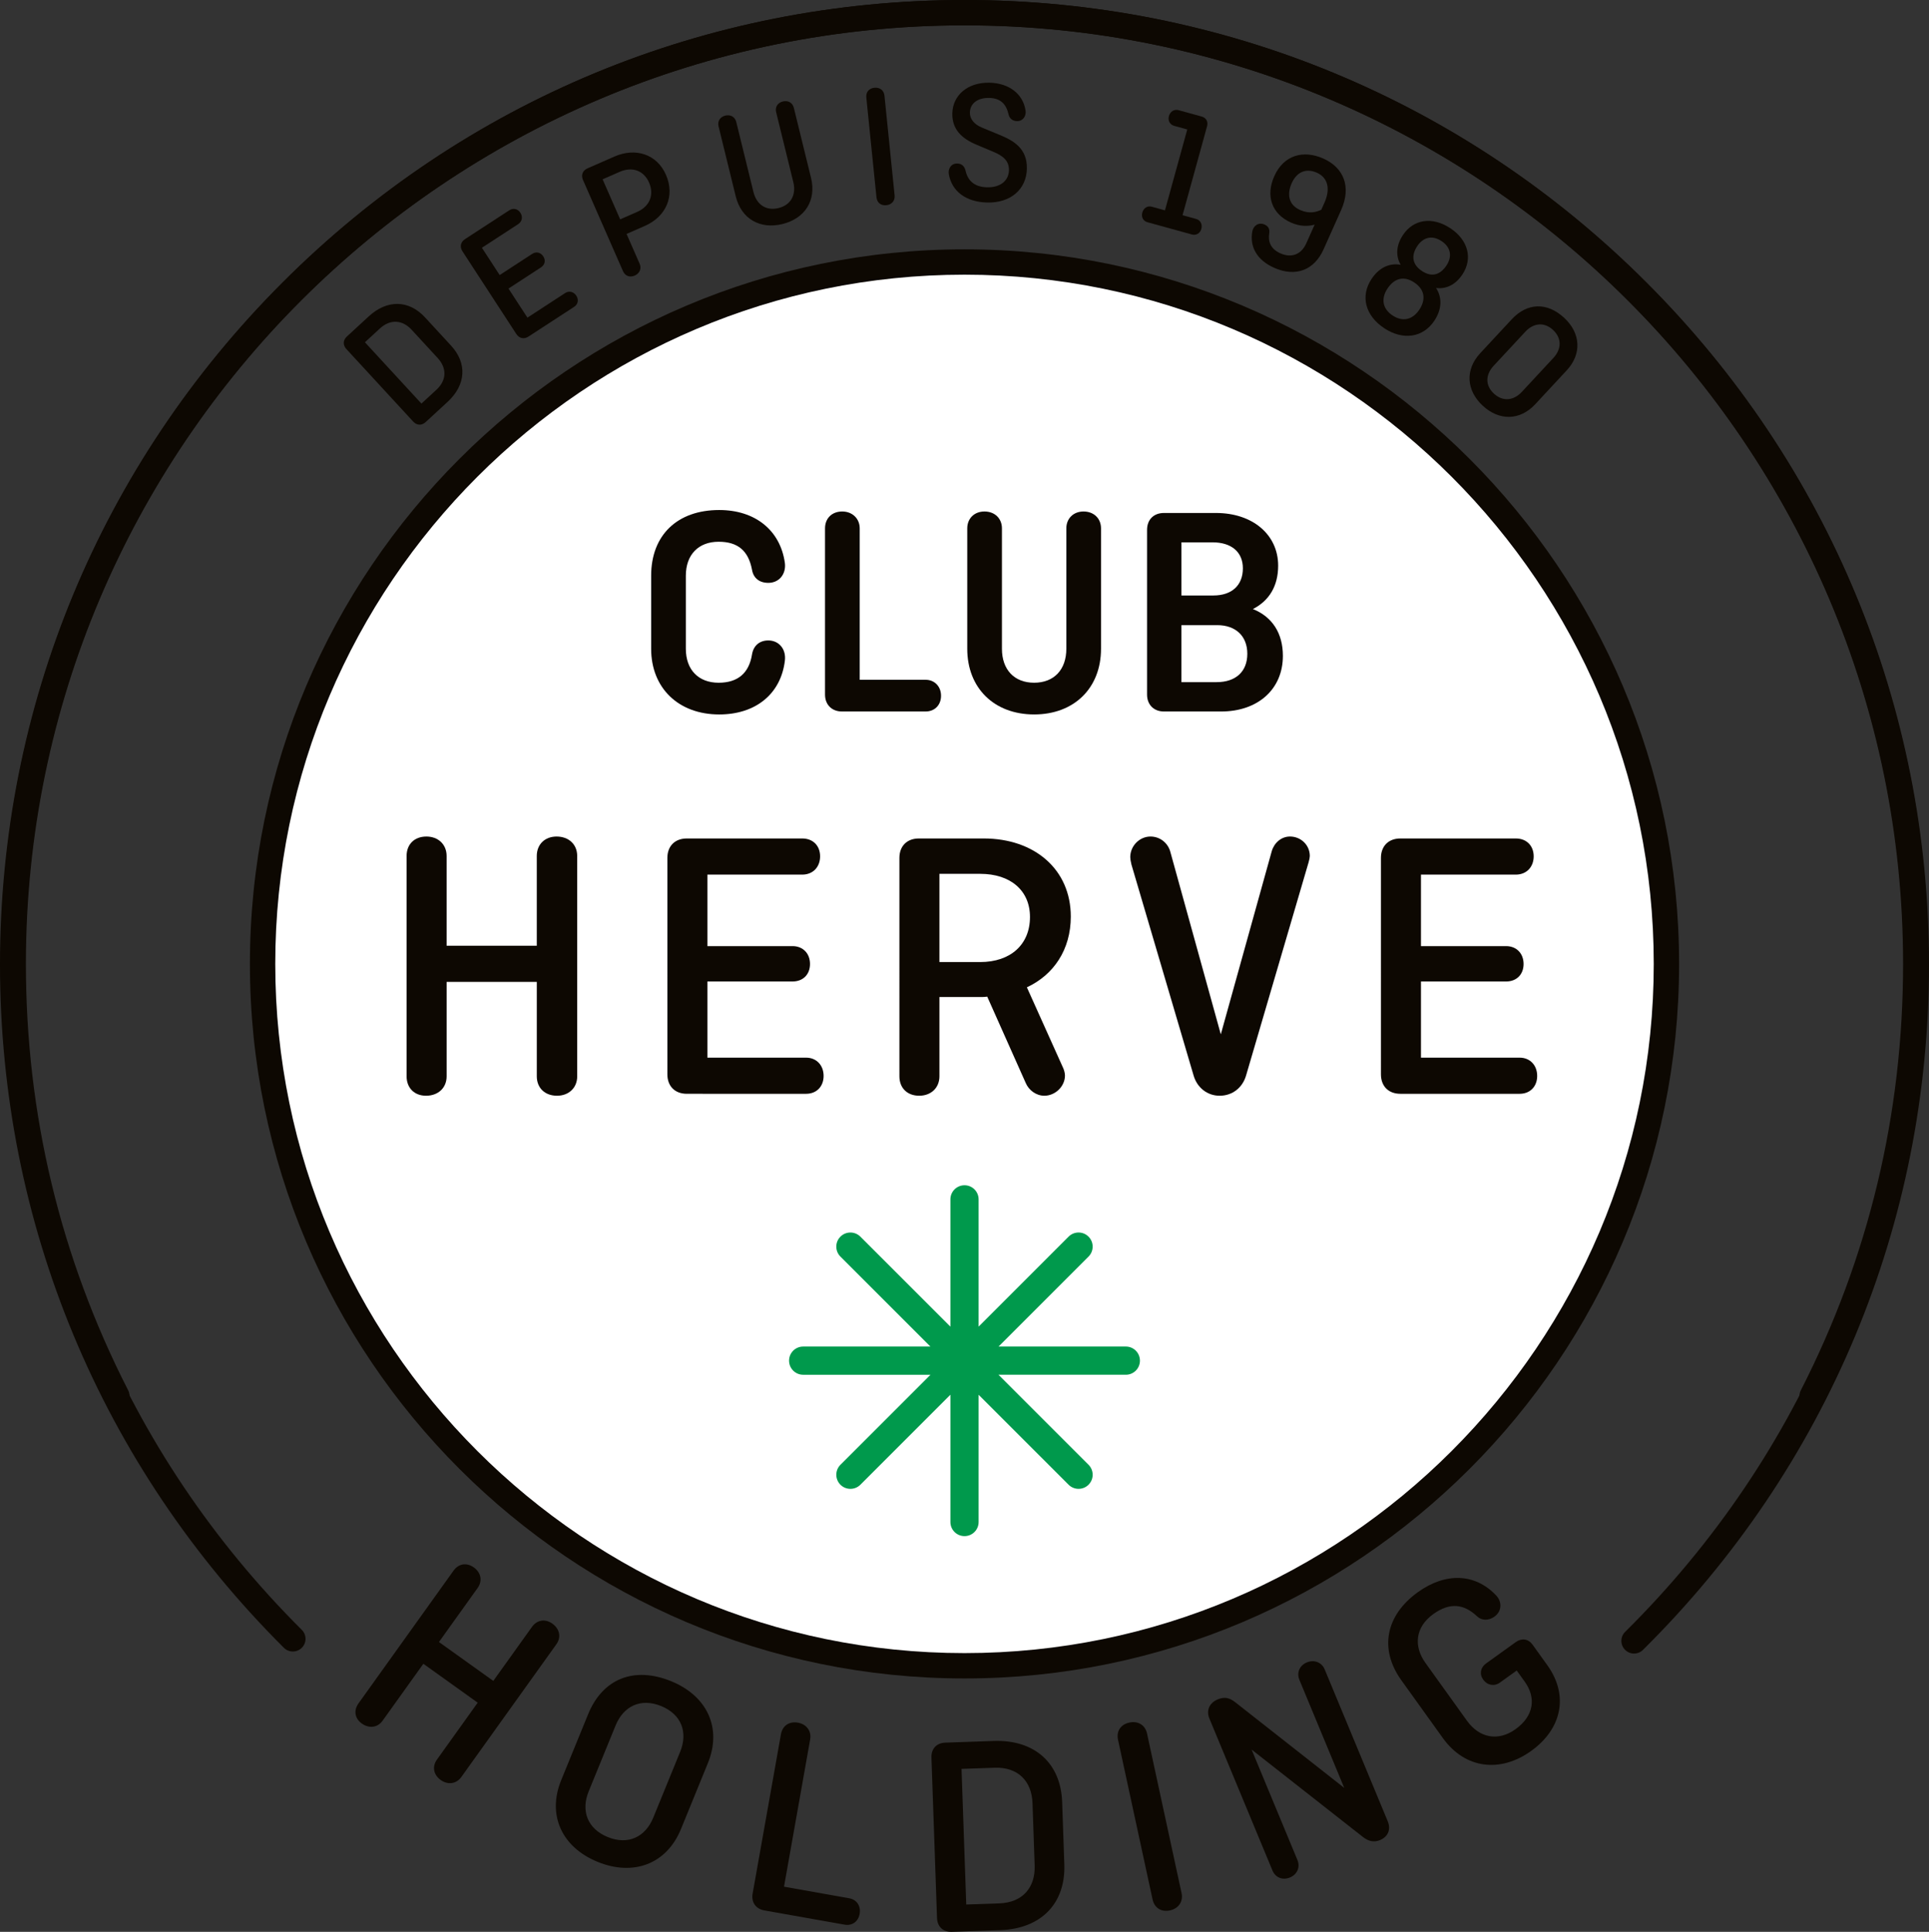
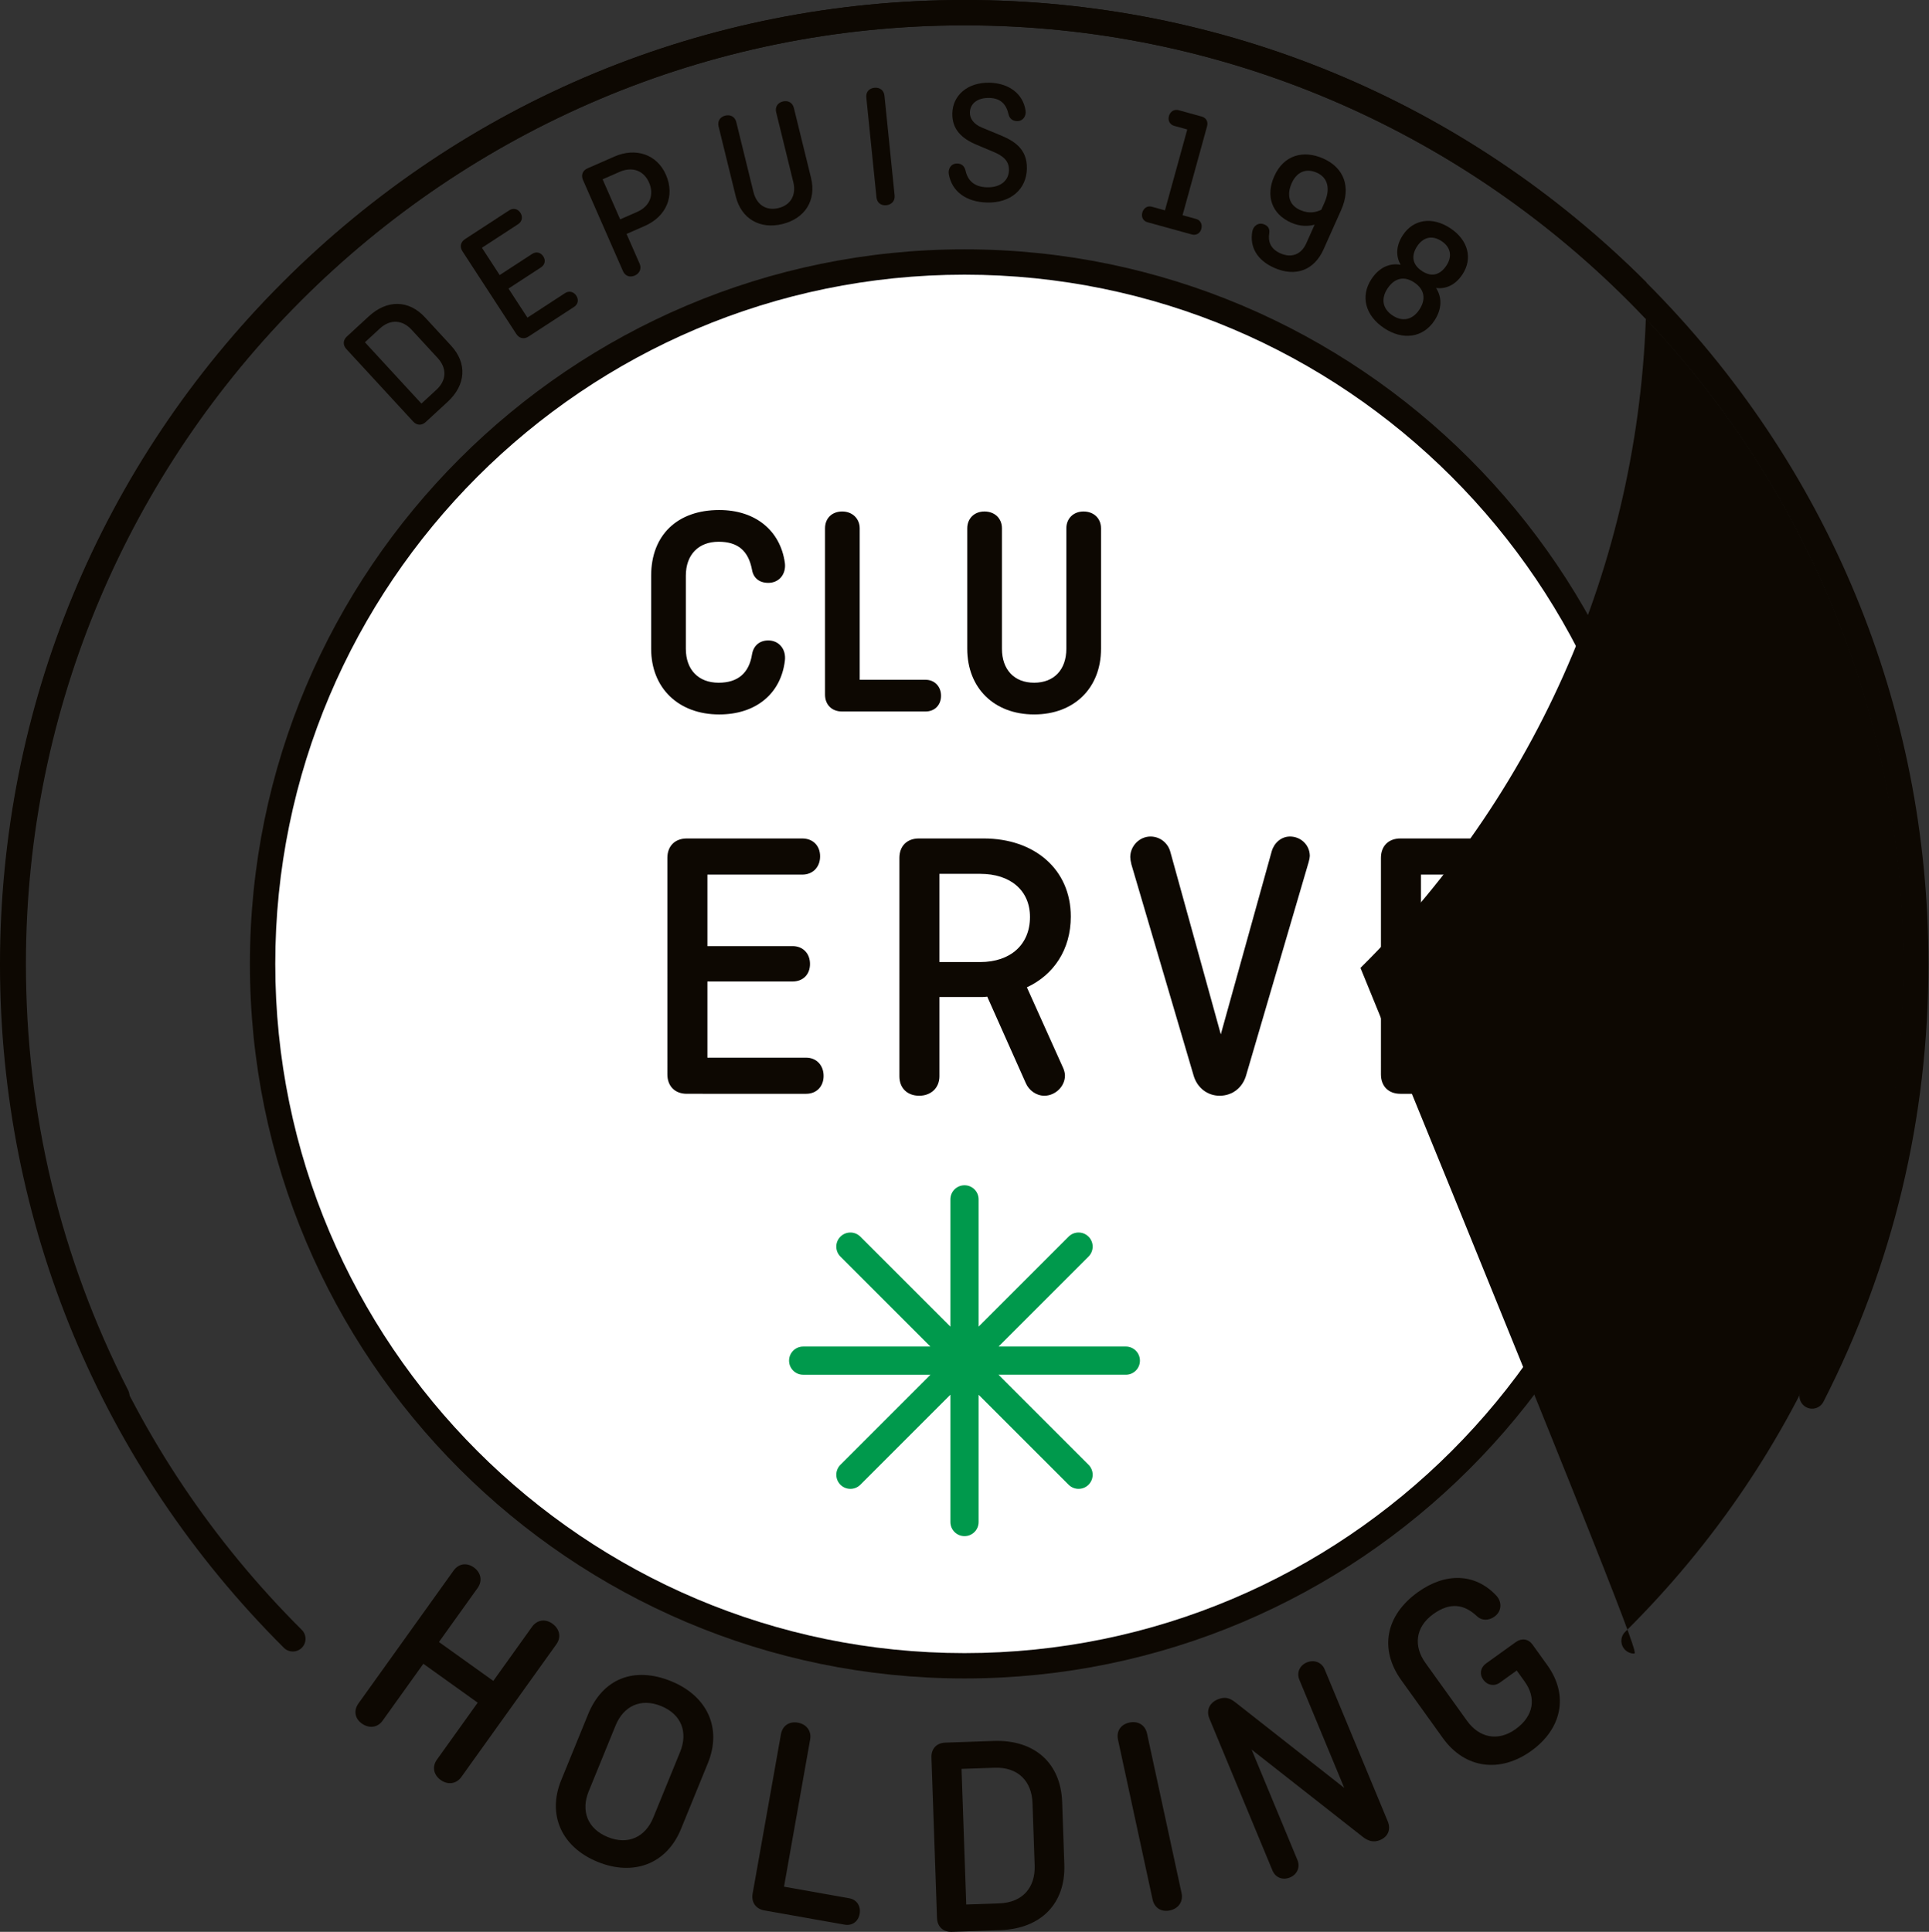
<svg xmlns="http://www.w3.org/2000/svg" version="1.1" id="Calque_1" x="0px" y="0px" viewBox="0 0 206.767 207.081" style="enable-background:new 0 0 206.767 207.081;" xml:space="preserve">
  <rect x="0" y="0" width="206.767" height="207.081" fill="#333333" stroke="none" />
  <style type="text/css">
	.st0{fill:#FFFFFF;}
	.st1{fill:#0D0802;}
	.st2{fill:#00994C;}
</style>
  <g>
    <circle class="st0" cx="103.384" cy="103.323" r="75.198" />
    <path class="st1" d="M103.384,179.919c-42.235,0-76.596-34.361-76.596-76.596s34.361-76.596,76.596-76.596   s76.596,34.361,76.596,76.596S145.619,179.919,103.384,179.919z M103.384,29.444   c-40.737,0-73.879,33.142-73.879,73.879s33.142,73.879,73.879,73.879s73.879-33.142,73.879-73.879   S144.121,29.444,103.384,29.444z" />
    <path class="st2" d="M120.677,144.341h-13.642l9.643-9.643c0.591-0.591,0.591-1.547,0-2.138   c-0.59-0.59-1.547-0.59-2.137,0l-9.645,9.645v-13.64c0-0.836-0.676-1.512-1.511-1.512   s-1.512,0.676-1.512,1.512v13.646l-9.651-9.65c-0.59-0.59-1.547-0.59-2.137,0   c-0.591,0.59-0.591,1.547,0,2.138l9.643,9.643H86.09c-0.835,0-1.511,0.676-1.511,1.512   c0,0.835,0.676,1.511,1.511,1.511h13.646l-9.651,9.651c-0.59,0.59-0.59,1.547,0,2.138   c0.295,0.295,0.682,0.442,1.069,0.442c0.387,0,0.773-0.147,1.069-0.442l9.65-9.65v13.647   c0,0.835,0.676,1.511,1.512,1.511s1.511-0.676,1.511-1.511v-13.642l9.645,9.644   c0.295,0.295,0.682,0.442,1.069,0.442c0.387,0,0.773-0.147,1.069-0.442   c0.59-0.591,0.59-1.547,0-2.138l-9.652-9.651H120.677c0.836,0,1.511-0.676,1.511-1.511   C122.188,145.017,121.513,144.341,120.677,144.341z" />
    <g>
      <path class="st1" d="M49.447,190.486c-0.539,0.753-1.451,0.86-2.205,0.321    c-0.778-0.557-0.946-1.437-0.406-2.19l4.368-6.101l-5.825-4.17l-4.368,6.101    c-0.539,0.754-1.451,0.86-2.23,0.303c-0.753-0.539-0.895-1.401-0.356-2.154l10.192-14.236    c0.54-0.753,1.401-0.896,2.18-0.338c0.753,0.539,0.946,1.437,0.406,2.19l-4.152,5.8    l5.825,4.17l4.152-5.8c0.539-0.753,1.426-0.878,2.179-0.339    c0.778,0.558,0.971,1.455,0.432,2.208L49.447,190.486z" />
      <path class="st1" d="M72.994,196.058c-1.542,3.774-5.112,5.084-8.943,3.519    c-3.803-1.553-5.435-4.989-3.894-8.762l2.884-7.062c1.542-3.774,4.883-5.178,8.915-3.531    c3.83,1.565,5.463,5,3.921,8.774L72.994,196.058z M63.102,192.017    c-0.841,2.058-0.167,4.002,2.035,4.901c2.202,0.899,4.044-0.017,4.884-2.075l2.885-7.062    c0.841-2.058,0.167-4.002-2.035-4.901c-2.201-0.899-4.043,0.016-4.884,2.074L63.102,192.017z" />
      <path class="st1" d="M84.038,202.241l6.993,1.242c0.821,0.145,1.261,0.851,1.114,1.672    c-0.145,0.821-0.795,1.302-1.617,1.156l-8.605-1.528c-0.912-0.162-1.412-0.878-1.251-1.79    l3.036-17.089c0.162-0.912,0.878-1.412,1.821-1.245c0.912,0.162,1.473,0.889,1.311,1.801    L84.038,202.241z" />
      <path class="st1" d="M113.85,193.165l0.233,6.698c0.144,4.167-2.481,6.885-6.864,7.037l-5.185,0.18    c-0.956,0.033-1.565-0.564-1.597-1.49l-0.597-17.193c-0.032-0.926,0.533-1.564,1.49-1.597    l5.185-0.18C110.899,186.468,113.707,188.998,113.85,193.165z M103.066,189.614l0.504,14.538    l3.55-0.123c2.5-0.087,3.866-1.71,3.784-4.056l-0.232-6.698    c-0.082-2.346-1.556-3.871-4.056-3.784L103.066,189.614z" />
      <path class="st1" d="M126.652,202.934c0.195,0.906-0.338,1.653-1.243,1.849    c-0.936,0.203-1.67-0.271-1.867-1.176l-3.703-17.115c-0.196-0.906,0.277-1.64,1.212-1.843    c0.936-0.202,1.701,0.264,1.897,1.17L126.652,202.934z" />
      <path class="st1" d="M148.75,195.231c0.355,0.856,0.05,1.651-0.835,2.018    c-0.684,0.284-1.266,0.091-1.805-0.321l-11.952-9.384l4.912,11.837    c0.32,0.77-0.025,1.549-0.796,1.869c-0.799,0.331-1.565,0.014-1.885-0.756l-6.759-16.287    c-0.355-0.856,0.007-1.674,0.891-2.041c0.713-0.296,1.247-0.217,1.955,0.359l11.61,9.124    l-4.805-11.581c-0.319-0.77,0.026-1.549,0.796-1.868c0.769-0.32,1.594-0.026,1.913,0.744    L148.75,195.231z" />
      <path class="st1" d="M159.292,178.308l3.186-2.288c0.627-0.45,1.342-0.355,1.792,0.272l1.585,2.207    c2.324,3.236,1.557,6.828-1.729,9.188c-3.311,2.378-7.089,1.935-9.467-1.376l-4.449-6.196    c-2.378-3.311-1.715-6.943,1.771-9.446c2.961-2.126,6.134-2.047,8.395,0.36    c0.604,0.63,0.658,1.657-0.195,2.269c-0.602,0.432-1.356,0.441-1.853-0.038    c-1.4-1.314-2.89-1.537-4.696-0.24c-1.932,1.387-2.135,3.434-0.838,5.24l4.45,6.196    c1.297,1.806,3.301,2.268,5.208,0.899c1.982-1.423,2.214-3.376,0.988-5.082l-0.864-1.204    l-1.806,1.297c-0.602,0.432-1.353,0.287-1.785-0.315C158.552,179.448,158.69,178.741,159.292,178.308z" />
    </g>
    <g>
      <path class="st1" d="M45.563,34.026l2.791,3.029c1.736,1.884,1.601,4.202-0.382,6.028l-2.344,2.16    c-0.432,0.398-0.955,0.364-1.34-0.055l-7.162-7.773c-0.386-0.419-0.378-0.942,0.055-1.341    l2.345-2.16C41.506,32.087,43.828,32.142,45.563,34.026z M39.116,36.69l6.056,6.573l1.605-1.479    c1.13-1.041,1.117-2.345,0.139-3.405l-2.79-3.028c-0.977-1.061-2.275-1.181-3.405-0.14    L39.116,36.69z" />
      <path class="st1" d="M54.504,30.932l2.03,3.116l4.038-2.631c0.429-0.28,0.923-0.148,1.202,0.281    c0.28,0.429,0.19,0.918-0.239,1.197l-4.881,3.179c-0.493,0.321-1.002,0.2-1.313-0.277    l-5.768-8.855c-0.311-0.477-0.216-0.992,0.277-1.313l4.721-3.076    c0.445-0.29,0.928-0.175,1.208,0.255c0.279,0.429,0.2,0.933-0.245,1.224l-3.879,2.527l1.905,2.925    l3.482-2.268c0.429-0.279,0.912-0.164,1.191,0.265c0.28,0.429,0.18,0.902-0.249,1.182    L54.504,30.932z" />
      <path class="st1" d="M62.491,19.294c-0.229-0.521-0.051-1.014,0.488-1.25l2.884-1.264    c2.259-0.991,4.549-0.255,5.516,1.951c1.006,2.293,0.003,4.494-2.256,5.484l-1.963,0.861    l1.402,3.197c0.228,0.521-0.001,1.036-0.522,1.265c-0.539,0.236-1.038,0.041-1.267-0.48    L62.491,19.294z M64.593,19.222l1.881,4.291l1.825-0.8c1.354-0.594,1.843-1.844,1.271-3.147    c-0.563-1.286-1.798-1.739-3.152-1.144L64.593,19.222z" />
      <path class="st1" d="M85.092,11.563l1.841,7.5c0.597,2.432-0.667,4.364-3.062,4.952    c-2.395,0.588-4.411-0.539-5.008-2.971l-1.841-7.499c-0.136-0.553,0.161-1.017,0.714-1.152    c0.571-0.14,1.048,0.134,1.184,0.686l1.841,7.499c0.326,1.327,1.326,2.058,2.69,1.723    c1.345-0.33,1.911-1.446,1.585-2.773l-1.841-7.499c-0.136-0.553,0.161-1.017,0.714-1.152    C84.479,10.737,84.956,11.01,85.092,11.563z" />
      <path class="st1" d="M95.893,20.955c0.058,0.566-0.319,0.986-0.886,1.044    c-0.585,0.06-1.001-0.279-1.059-0.846l-1.088-10.703c-0.058-0.566,0.281-0.983,0.867-1.042    c0.585-0.059,1.02,0.278,1.077,0.844L95.893,20.955z" />
      <path class="st1" d="M108.111,12.278c-0.256-1.127-0.866-1.749-2.061-1.78    c-1.29-0.033-2.066,0.611-2.09,1.56c-0.016,0.645,0.404,1.244,1.268,1.608l1.859,0.769    c1.484,0.608,3.039,1.426,2.982,3.664c-0.057,2.219-1.764,3.675-4.269,3.611    c-2.257-0.057-3.766-1.197-4.098-3.028c-0.099-0.572,0.219-1.171,0.922-1.153    c0.436,0.011,0.752,0.266,0.872,0.762c0.221,1.012,0.885,1.75,2.289,1.786    c1.48,0.038,2.335-0.738,2.363-1.819c0.026-1.025-0.644-1.554-1.658-1.979l-1.822-0.768    c-1.559-0.647-2.634-1.643-2.59-3.369c0.049-1.897,1.604-3.338,4.013-3.276    c2.068,0.053,3.557,1.192,3.834,2.965c0.099,0.61-0.277,1.17-0.922,1.153    C108.549,12.972,108.214,12.717,108.111,12.278z" />
      <path class="st1" d="M126.335,11.811l2.469,0.681c0.494,0.136,0.715,0.551,0.579,1.045l-2.627,9.532    l1.464,0.403c0.457,0.126,0.685,0.582,0.554,1.058s-0.556,0.733-1.014,0.606l-4.756-1.311    c-0.476-0.131-0.692-0.564-0.56-1.04c0.131-0.476,0.543-0.756,1.018-0.625l1.409,0.388    l2.39-8.671l-1.39-0.383c-0.476-0.131-0.709-0.57-0.578-1.045    C125.429,11.955,125.859,11.68,126.335,11.811z" />
      <path class="st1" d="M141.858,17.001c2.165,0.968,3.017,3.012,1.894,5.523l-1.882,4.208    c-0.999,2.234-3.004,2.999-5.307,1.969c-1.819-0.813-2.636-2.238-2.326-3.908    c0.103-0.556,0.644-1.021,1.32-0.719c0.38,0.17,0.563,0.459,0.49,0.947    c-0.141,0.872,0.148,1.666,1.187,2.131c1.23,0.55,2.263,0.098,2.782-1.063l0.899-2.009    c-0.688,0.191-1.571,0.212-2.54-0.222c-2.078-0.93-2.722-2.881-1.785-4.976    C137.604,16.615,139.711,16.04,141.858,17.001z M141.627,22.488l0.341-0.762    c0.65-1.455,0.386-2.674-0.809-3.209c-1.194-0.534-2.176-0.059-2.703,1.119    c-0.496,1.108-0.402,2.293,0.896,2.873C140.356,22.958,141.102,22.731,141.627,22.488z" />
      <path class="st1" d="M153.928,30.87c0.635,0.966,0.671,2.219-0.177,3.501    c-1.215,1.836-3.372,2.138-5.382,0.808c-2.025-1.34-2.575-3.433-1.36-5.269    c0.848-1.282,1.989-1.733,3.126-1.527c-0.53-0.919-0.513-2.045,0.241-3.185    c1.121-1.694,3.135-2.021,5.082-0.734c1.931,1.278,2.417,3.26,1.297,4.953    C155.991,30.573,154.955,31.003,153.928,30.87z M149.27,33.817c1.092,0.722,2.159,0.45,2.871-0.626    c0.691-1.045,0.619-2.139-0.552-2.914c-1.171-0.775-2.175-0.393-2.866,0.652    C148.011,32.006,148.179,33.095,149.27,33.817z M152.422,29.054c1.092,0.722,1.991,0.361,2.619-0.589    c0.639-0.965,0.478-1.959-0.52-2.619c-1.013-0.67-1.975-0.42-2.613,0.546    C151.279,27.342,151.314,28.321,152.422,29.054z" />
-       <path class="st1" d="M164.56,43.332c-1.653,1.779-3.882,1.78-5.632,0.153    c-1.752-1.627-1.913-3.849-0.26-5.628l3.37-3.627c1.653-1.779,3.784-1.871,5.632-0.153    c1.752,1.627,1.913,3.85,0.26,5.629L164.56,43.332z M160.099,39.213    c-0.865,0.932-0.93,2.089,0.029,2.979c0.959,0.891,2.121,0.754,2.987-0.176l3.396-3.655    c0.865-0.931,0.916-2.101-0.043-2.992c-0.96-0.891-2.108-0.742-2.973,0.19L160.099,39.213z" />
    </g>
    <path class="st1" d="M194.241,151.003c-0.208,0-0.419-0.048-0.617-0.149   c-0.668-0.341-0.933-1.16-0.592-1.828c7.271-14.232,10.957-29.609,10.957-45.703   c0-55.474-45.132-100.606-100.606-100.606c-55.474,0-100.606,45.132-100.606,100.606   c0,16.093,3.686,31.47,10.957,45.703c0.341,0.668,0.077,1.486-0.592,1.828   c-0.668,0.341-1.486,0.077-1.828-0.592c-7.468-14.619-11.254-30.412-11.254-46.939   c0-27.599,10.748-53.545,30.263-73.061C49.838,10.748,75.785,0,103.384,0s53.545,10.748,73.06,30.263   c19.515,19.515,30.263,45.462,30.263,73.061c0,16.527-3.787,32.32-11.255,46.939   C195.212,150.732,194.735,151.003,194.241,151.003z" />
    <path class="st1" d="M82.354,68.651c-0.938,0-1.59,0.557-1.745,1.491   c-0.321,2.019-1.525,3.042-3.581,3.042c-2.168,0-3.514-1.395-3.514-3.641v-7.83   c0-2.246,1.347-3.641,3.514-3.641c2.057,0,3.195,0.959,3.581,3.014   c0.153,0.885,0.789,1.393,1.745,1.393c0.539,0,1.016-0.205,1.344-0.578   c0.351-0.399,0.509-0.963,0.433-1.55c-0.486-3.504-3.184-5.68-7.039-5.68   c-4.5,0-7.296,2.698-7.296,7.042v7.83c0,4.212,2.932,7.042,7.296,7.042   c3.921,0,6.619-2.215,7.04-5.779c0.072-0.615-0.086-1.176-0.446-1.581   C83.357,68.855,82.884,68.651,82.354,68.651z" />
    <path class="st1" d="M99.217,72.867h-7.065V56.64c0-1.049-0.788-1.811-1.875-1.811   c-1.102,0-1.843,0.728-1.843,1.811v17.816c0,1.083,0.728,1.811,1.811,1.811h8.971   c0.973,0,1.653-0.693,1.653-1.685C100.87,73.588,100.175,72.867,99.217,72.867z" />
    <path class="st1" d="M116.143,54.829c-1.085,0-1.844,0.745-1.844,1.811v12.902   c0,2.246-1.322,3.641-3.451,3.641c-2.129,0-3.451-1.395-3.451-3.641V56.64   c0-1.067-0.771-1.811-1.875-1.811c-1.085,0-1.843,0.745-1.843,1.811v12.902   c0,4.212,2.881,7.042,7.169,7.042c4.288,0,7.169-2.83,7.169-7.042V56.64   C118.017,55.574,117.247,54.829,116.143,54.829z" />
-     <path class="st1" d="M134.297,65.286c1.774-0.906,2.707-2.504,2.707-4.651c0-3.325-2.739-5.647-6.662-5.647   h-5.579c-1.1,0-1.811,0.711-1.811,1.812v17.657c0,1.083,0.728,1.811,1.811,1.811h6.118   c3.966,0,6.63-2.397,6.63-5.964C137.512,67.882,136.375,66.119,134.297,65.286z M126.638,63.832v-5.697   h3.324c2.041,0,3.26,1.041,3.26,2.785c0,1.823-1.183,2.912-3.165,2.912H126.638z M133.698,70.082   c0,1.903-1.231,3.039-3.293,3.039h-3.768v-6.109h3.831C132.461,67.011,133.698,68.188,133.698,70.082z" />
-     <path class="st1" d="M61.87,115.373c0,1.25-0.916,2.083-2.166,2.083c-1.291,0-2.166-0.833-2.166-2.083   v-10.123h-9.664v10.123c0,1.25-0.917,2.083-2.208,2.083c-1.25,0-2.083-0.833-2.083-2.083V91.754   c0-1.25,0.833-2.083,2.124-2.083c1.25,0,2.166,0.833,2.166,2.083v9.623h9.664v-9.623   c0-1.25,0.875-2.083,2.124-2.083c1.292,0,2.208,0.833,2.208,2.083V115.373z" />
    <path class="st1" d="M75.826,105.209v8.165h10.581c1.125,0,1.875,0.833,1.875,1.958   c0,1.125-0.75,1.916-1.875,1.916H73.618c-1.291,0-2.083-0.833-2.083-2.083V91.962   c0-1.25,0.792-2.083,2.083-2.083H85.99c1.167,0,1.917,0.791,1.917,1.916   c0,1.125-0.75,1.958-1.917,1.958H75.826v7.665h9.123c1.125,0,1.875,0.792,1.875,1.916   c0,1.125-0.75,1.875-1.875,1.875H75.826z" />
    <path class="st1" d="M113.985,114.54c0.083,0.208,0.166,0.5,0.166,0.75   c0,1.167-1.041,2.166-2.208,2.166c-0.875,0-1.667-0.583-2-1.375l-4.124-9.248   c-0.25,0.042-0.458,0.042-0.666,0.042h-4.457v8.498c0,1.25-0.917,2.083-2.166,2.083   c-1.291,0-2.124-0.833-2.124-2.083V91.962c0-1.25,0.792-2.083,2.083-2.083h6.957   c5.415,0,9.331,3.291,9.331,8.373c0,3.541-1.833,6.249-4.707,7.582L113.985,114.54z M100.696,93.67   v9.456h4.374c3.249,0,5.332-1.875,5.332-4.832c0-2.833-2.083-4.624-5.332-4.624H100.696z" />
    <path class="st1" d="M133.564,115.29c-0.375,1.292-1.458,2.166-2.832,2.166   c-1.333,0-2.416-0.875-2.791-2.166l-6.665-22.62c-0.083-0.333-0.125-0.625-0.125-0.792   c0-1.208,1-2.207,2.166-2.207c1.042,0,1.875,0.708,2.125,1.624l5.415,19.579l5.457-19.621   c0.25-0.875,1-1.583,1.958-1.583c1.167,0,2.125,0.916,2.125,2.083   c0,0.125-0.042,0.375-0.125,0.666L133.564,115.29z" />
    <path class="st1" d="M152.312,105.209v8.165h10.581c1.125,0,1.875,0.833,1.875,1.958   c0,1.125-0.75,1.916-1.875,1.916h-12.789c-1.291,0-2.083-0.833-2.083-2.083V91.962   c0-1.25,0.792-2.083,2.083-2.083h12.372c1.167,0,1.917,0.791,1.917,1.916   c0,1.125-0.75,1.958-1.917,1.958H152.312v7.665h9.123c1.125,0,1.875,0.792,1.875,1.916   c0,1.125-0.75,1.875-1.875,1.875H152.312z" />
-     <path class="st1" d="M175.152,177.25c-0.35,0-0.7-0.134-0.966-0.403   c-0.528-0.533-0.523-1.393,0.01-1.921c19.251-19.057,29.854-44.465,29.854-71.543   c0-55.508-45.159-100.667-100.667-100.667c-55.508,0-100.667,45.159-100.667,100.667   c0,26.964,10.524,52.296,29.633,71.327c0.532,0.53,0.533,1.39,0.004,1.921   c-0.529,0.531-1.39,0.533-1.921,0.004C10.808,157.091,0,131.076,0,103.384   c0-27.615,10.754-53.577,30.28-73.103C49.807,10.754,75.769,0,103.384,0   c27.615,0,53.577,10.754,73.103,30.28c19.526,19.527,30.28,45.489,30.28,73.103   c0,27.809-10.888,53.903-30.659,73.473C175.843,177.119,175.498,177.25,175.152,177.25z" />
+     <path class="st1" d="M175.152,177.25c-0.35,0-0.7-0.134-0.966-0.403   c-0.528-0.533-0.523-1.393,0.01-1.921c19.251-19.057,29.854-44.465,29.854-71.543   c0-55.508-45.159-100.667-100.667-100.667c-55.508,0-100.667,45.159-100.667,100.667   c0,26.964,10.524,52.296,29.633,71.327c0.532,0.53,0.533,1.39,0.004,1.921   c-0.529,0.531-1.39,0.533-1.921,0.004C10.808,157.091,0,131.076,0,103.384   c0-27.615,10.754-53.577,30.28-73.103C49.807,10.754,75.769,0,103.384,0   c27.615,0,53.577,10.754,73.103,30.28c0,27.809-10.888,53.903-30.659,73.473C175.843,177.119,175.498,177.25,175.152,177.25z" />
  </g>
</svg>